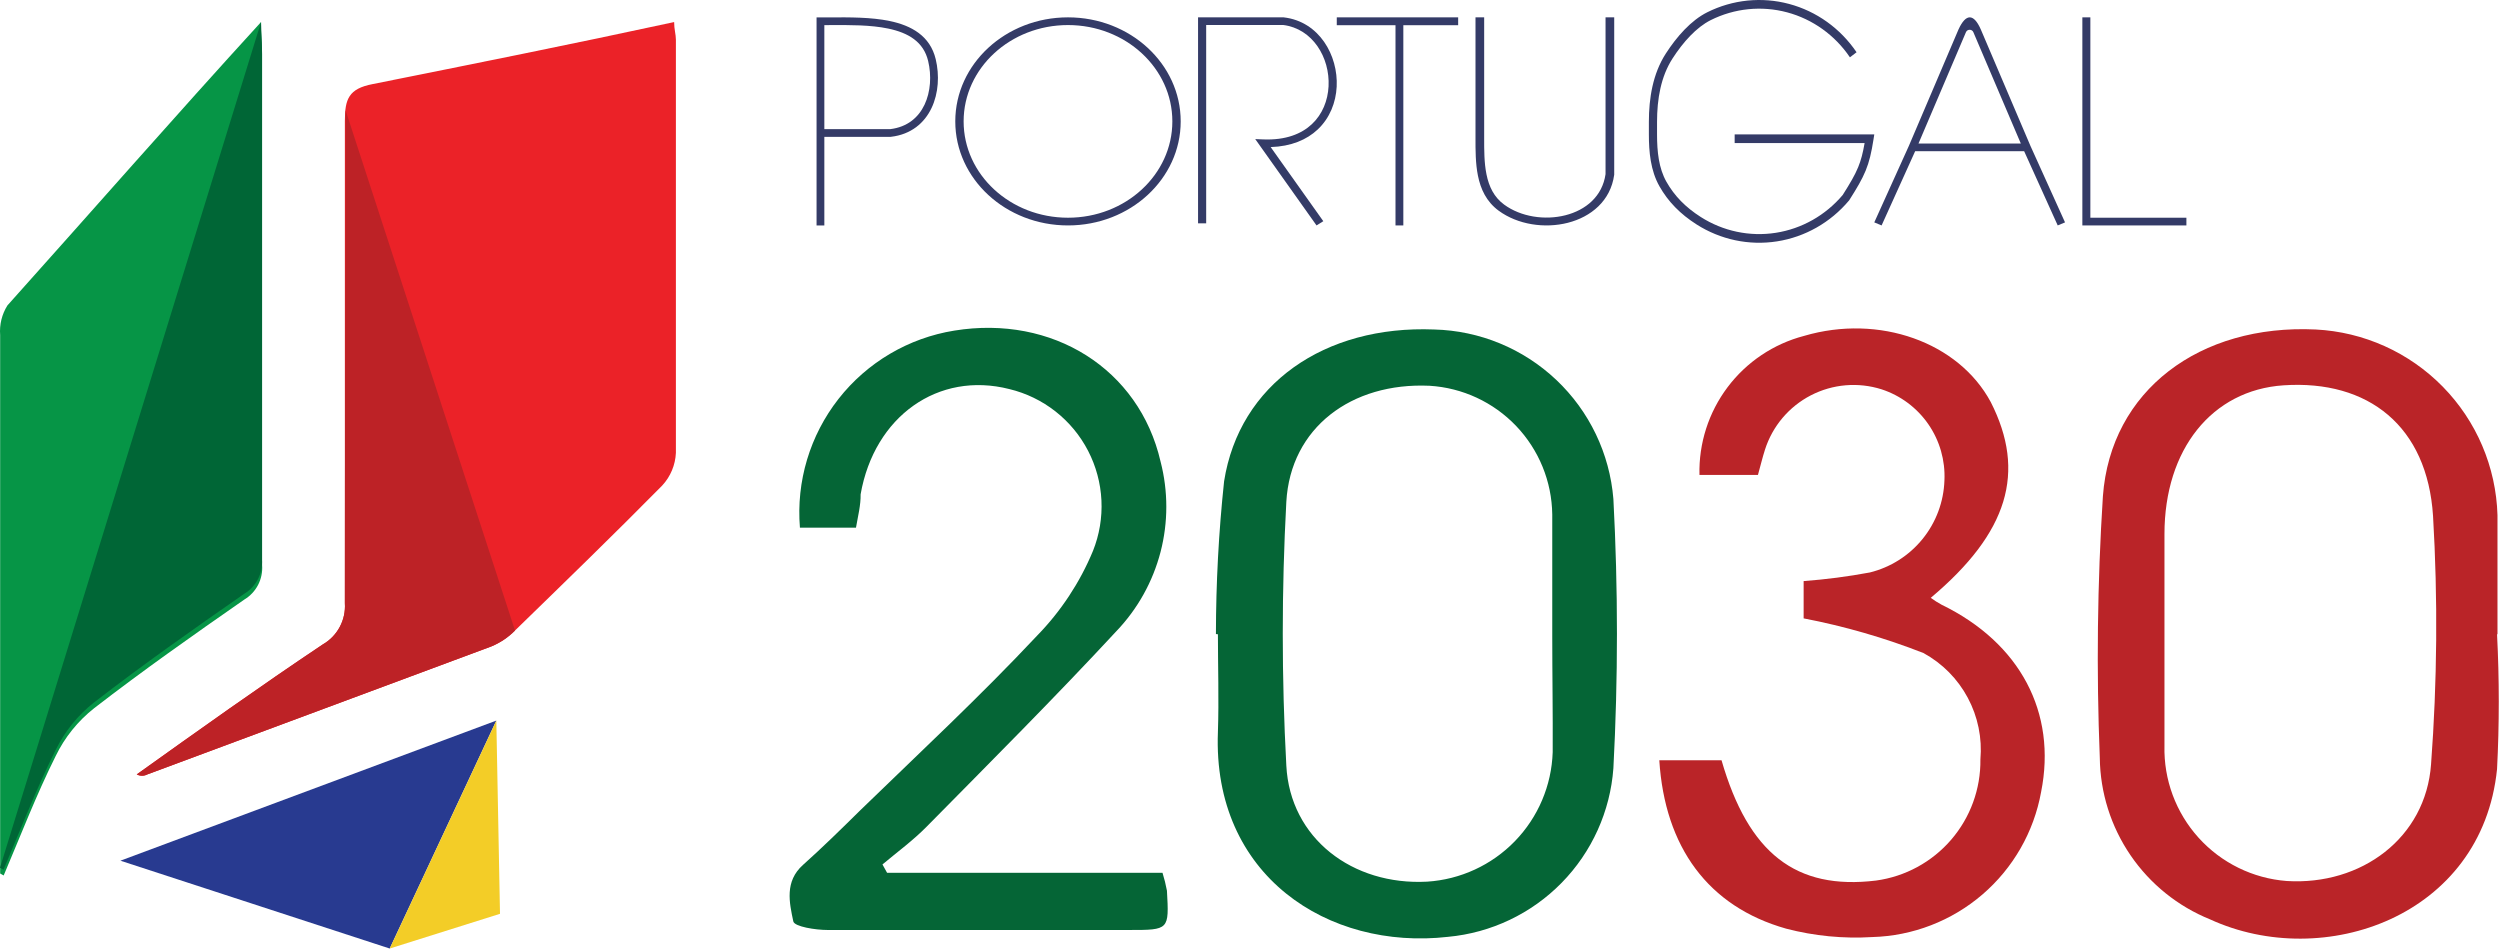
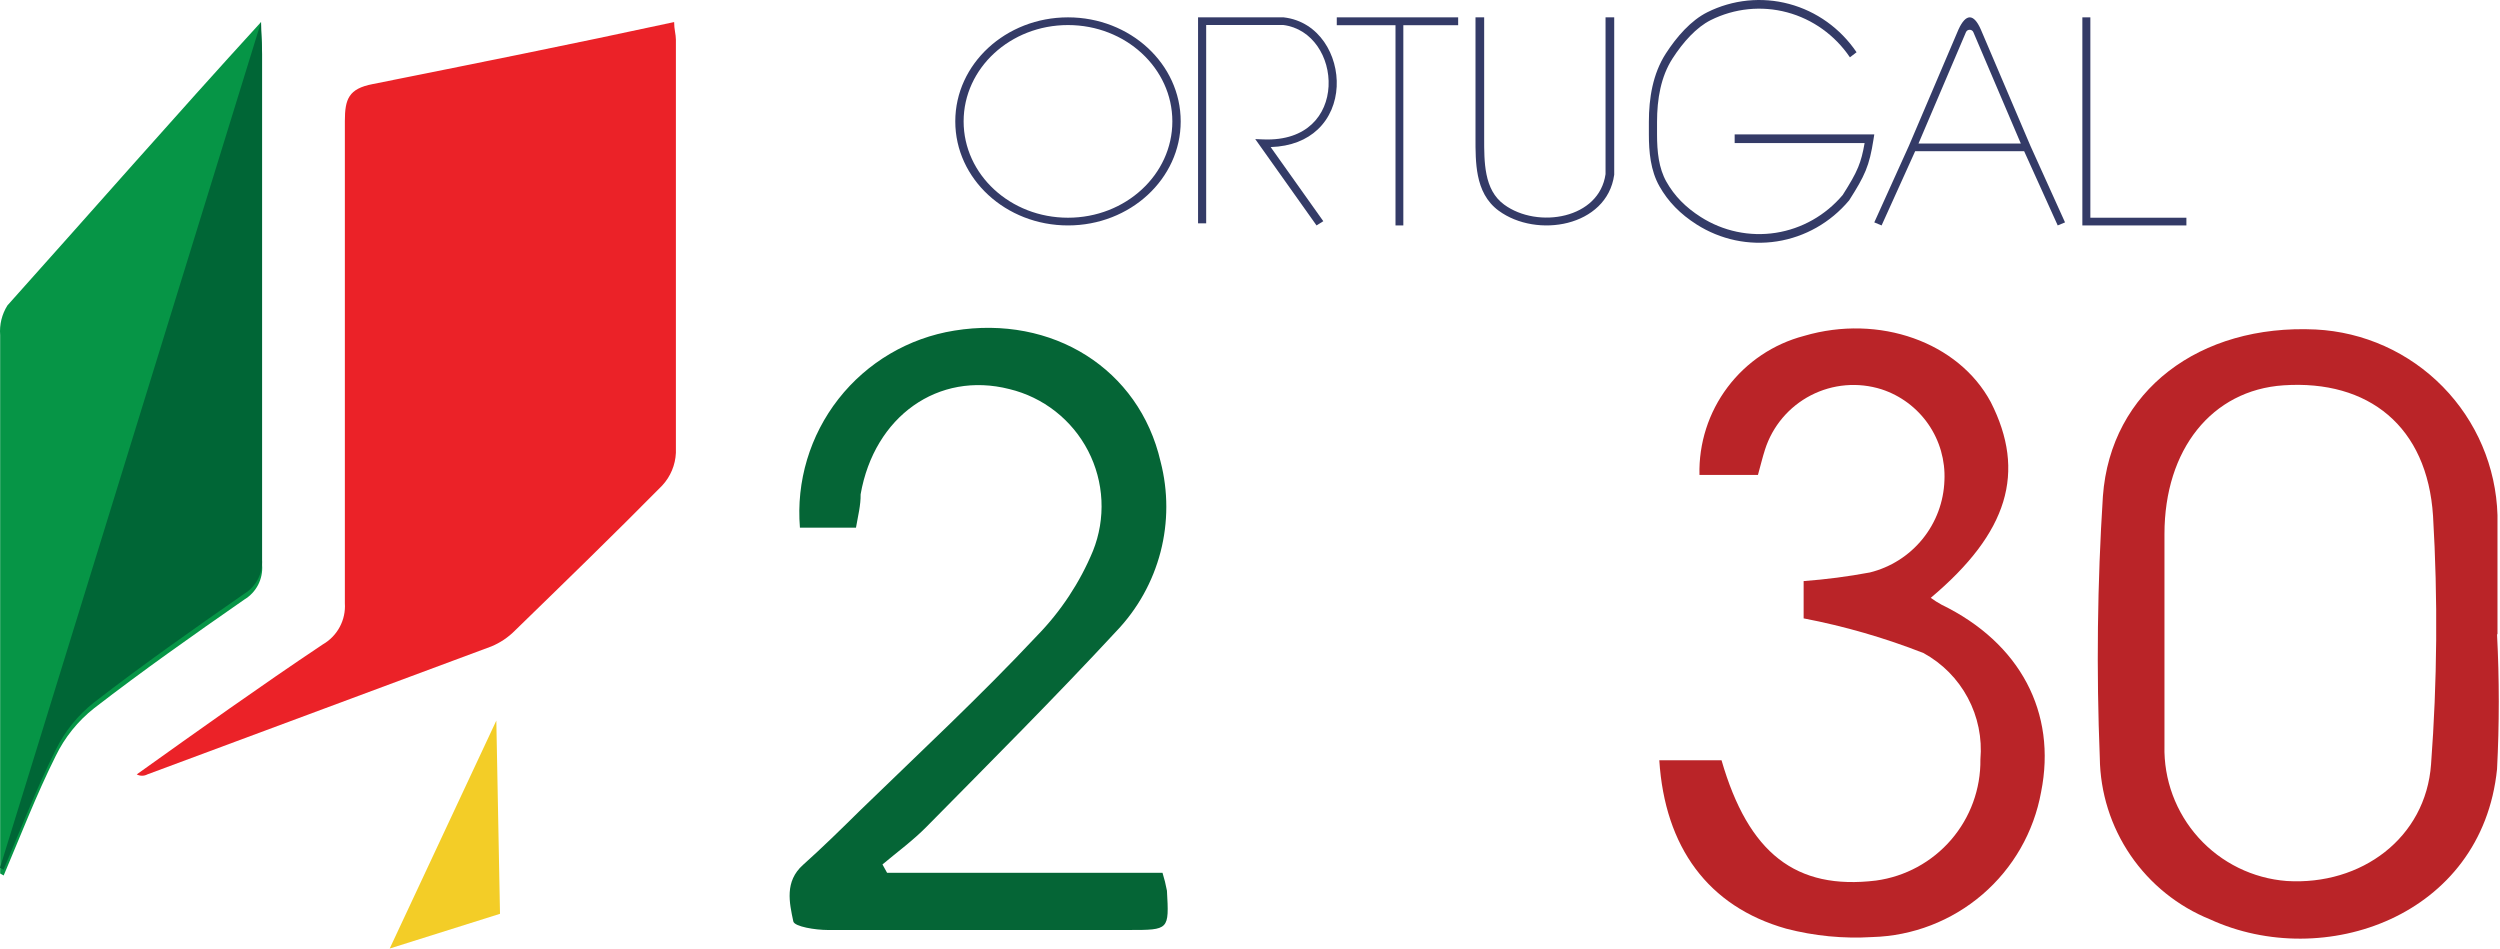
<svg xmlns="http://www.w3.org/2000/svg" width="340" height="129" viewBox="0 0 340 129" fill="none">
  <path d="M91.682 3.001C91.682 3.992 91.922 4.682 91.922 5.403C91.922 24.131 91.922 42.86 91.922 61.589C91.847 63.243 91.188 64.817 90.061 66.031C83.488 72.694 76.765 79.207 70.042 85.75C69.126 86.677 68.034 87.412 66.83 87.911L20.038 105.319C19.817 105.438 19.569 105.499 19.318 105.499C19.067 105.499 18.819 105.438 18.598 105.319C27.002 99.317 35.406 93.314 43.9 87.641C44.876 87.081 45.675 86.258 46.205 85.265C46.736 84.273 46.977 83.151 46.901 82.028C46.901 60.178 46.901 38.328 46.901 16.478C46.901 13.476 47.411 12.066 50.683 11.435C64.159 8.734 77.815 6.003 91.682 3.001Z" fill="#EB2228" />
-   <path d="M66.83 87.911C68.034 87.412 69.126 86.677 70.042 85.75L47 15C47 36.85 46.901 60.178 46.901 82.028C46.977 83.151 46.736 84.273 46.205 85.265C45.675 86.258 44.876 87.081 43.9 87.641C35.406 93.314 27.002 99.317 18.598 105.319C18.819 105.438 19.067 105.499 19.318 105.499C19.569 105.499 19.817 105.438 20.038 105.319L66.83 87.911Z" fill="#BD2226" />
  <path d="M0.02 118.795V79.777C0.02 68.372 0.02 56.967 0.02 45.561C-0.09 44.149 0.257 42.739 1.01 41.539C12.206 29.053 23.704 15.906 35.5 3C35.5 4.621 35.647 6.363 35.647 7.353C35.647 30.524 35.647 53.695 35.647 76.866C35.717 77.795 35.526 78.726 35.097 79.553C34.667 80.38 34.016 81.071 33.215 81.548C26.312 86.35 19.439 91.183 12.806 96.315C10.598 98.054 8.812 100.27 7.583 102.798C4.942 108.08 2.811 113.633 0.5 119.066L0.02 118.795Z" fill="#069546" />
  <path d="M339.598 86.26C339.913 92.369 339.913 98.49 339.598 104.599C337.557 124.678 316.007 132.122 300.58 125.039C296.191 123.264 292.425 120.231 289.755 116.322C287.085 112.413 285.63 107.802 285.573 103.068C285.097 91.213 285.238 79.342 285.993 67.502C287.044 53.095 299.169 44.061 314.927 44.811C321.467 45.14 327.643 47.92 332.226 52.598C336.809 57.275 339.463 63.507 339.658 70.053C339.658 75.455 339.658 80.858 339.658 86.26H339.598ZM294.367 86.41C294.367 91.453 294.367 96.495 294.367 101.418C294.254 106.031 295.915 110.511 299.009 113.935C302.103 117.359 306.394 119.464 310.995 119.816C321.139 120.446 329.904 113.963 330.624 103.939C331.464 92.702 331.554 81.422 330.894 70.173C330.114 57.987 322.13 51.624 310.545 52.404C300.82 53.065 294.367 61.109 294.367 72.634V86.41Z" fill="#BA2428" />
-   <path d="M165.366 86.23C165.373 79.292 165.744 72.359 166.476 65.46C168.547 52.254 180.133 44.21 195.05 44.811C201.24 44.968 207.154 47.409 211.653 51.665C216.153 55.92 218.919 61.689 219.421 67.862C220.066 80.059 220.066 92.281 219.421 104.479C218.992 110.342 216.498 115.864 212.382 120.063C208.266 124.261 202.795 126.864 196.94 127.409C180.643 129.27 164.885 119.096 165.636 99.556C165.786 95.114 165.636 90.552 165.636 86.26L165.366 86.23ZM211.107 86.47C211.107 80.978 211.107 75.455 211.107 69.963C211.047 65.478 209.294 61.182 206.199 57.937C203.104 54.692 198.896 52.737 194.419 52.464C183.794 51.984 175.51 58.167 174.94 68.252C174.295 80.198 174.295 92.172 174.94 104.118C175.45 114.023 183.944 120.446 194.089 119.906C198.616 119.617 202.874 117.653 206.031 114.395C209.189 111.138 211.02 106.822 211.167 102.288C211.197 97.035 211.107 91.753 211.107 86.47Z" fill="#056536" />
  <path d="M116.414 71.763H108.79C108.272 65.47 110.148 59.214 114.043 54.245C117.939 49.276 123.566 45.96 129.8 44.96C143.126 42.799 154.922 50.153 157.833 62.759C158.882 66.799 158.881 71.04 157.831 75.079C156.78 79.118 154.715 82.823 151.83 85.839C143.486 94.844 134.692 103.638 126.018 112.432C124.187 114.293 122.056 115.853 120.015 117.564L120.646 118.705H158.103C158.351 119.503 158.551 120.314 158.704 121.136C159.004 126.478 159.004 126.478 153.571 126.478C139.885 126.478 126.228 126.478 112.542 126.478C110.921 126.478 108.04 126.028 107.89 125.308C107.35 122.757 106.689 119.875 109.21 117.624C111.732 115.373 114.463 112.702 117.014 110.181C125.118 102.317 133.372 94.633 141.025 86.47C144.28 83.139 146.868 79.217 148.649 74.914C149.519 72.733 149.91 70.389 149.795 68.043C149.68 65.697 149.063 63.404 147.984 61.317C146.905 59.231 145.391 57.401 143.543 55.951C141.695 54.501 139.557 53.465 137.274 52.914C127.609 50.453 118.905 56.606 117.044 67.231C117.074 68.671 116.684 70.202 116.414 71.763Z" fill="#056536" />
  <path d="M262.582 81.308C263.052 81.65 263.543 81.961 264.053 82.239C274.738 87.431 279.75 96.915 277.589 107.72C276.606 113.143 273.788 118.063 269.607 121.653C265.426 125.244 260.138 127.287 254.629 127.44C250.691 127.68 246.74 127.295 242.923 126.299C232.298 123.298 226.415 115.194 225.665 103.398H234.129C237.791 116.064 244.244 121.077 255.139 119.756C259.108 119.214 262.742 117.24 265.357 114.205C267.972 111.17 269.387 107.284 269.335 103.278C269.589 100.376 268.991 97.462 267.616 94.893C266.241 92.324 264.148 90.211 261.592 88.812C256.315 86.746 250.859 85.168 245.294 84.099V79.027C248.315 78.802 251.321 78.411 254.298 77.856C257.121 77.159 259.639 75.559 261.47 73.3C263.301 71.041 264.345 68.247 264.443 65.341C264.571 62.623 263.803 59.938 262.258 57.699C260.713 55.46 258.475 53.79 255.889 52.945C252.701 51.936 249.243 52.231 246.272 53.767C243.302 55.303 241.061 57.954 240.042 61.139C239.682 62.249 239.411 63.42 239.081 64.59H231.128C231.021 60.296 232.369 56.093 234.951 52.66C237.533 49.228 241.199 46.769 245.354 45.681C255.559 42.68 266.364 46.522 270.746 54.686C275.578 64.2 273.147 72.424 262.582 81.308Z" fill="#BA2428" />
-   <path d="M16.377 117.054L67.5 98L53 129L16.377 117.054Z" fill="#283A90" />
  <path fill-rule="evenodd" clip-rule="evenodd" d="M283.201 2.36H284.289V29.61H297.35V30.659H283.201V2.36Z" fill="#343B67" />
  <path fill-rule="evenodd" clip-rule="evenodd" d="M268.375 4.372C268.191 3.941 267.555 3.941 267.371 4.372L260.915 19.519H274.831L268.375 4.372ZM275.283 20.561H260.463L255.898 30.659L254.903 30.244L259.607 19.838L266.367 3.978C267.371 1.82 268.415 1.82 269.379 3.978L276.139 19.838L280.844 30.244L279.849 30.659L275.283 20.561Z" fill="#343B67" />
  <path fill-rule="evenodd" clip-rule="evenodd" d="M200.668 18.358V2.36H201.847V18.358C201.847 18.488 201.847 18.618 201.847 18.748C201.845 20.426 201.843 22.135 202.159 23.7C202.496 25.376 203.185 26.816 204.565 27.827C206.838 29.493 210.096 29.987 212.895 29.275C215.661 28.571 217.922 26.711 218.354 23.684V2.36H219.533V23.751L219.529 23.784C219.04 27.324 216.369 29.5 213.214 30.303C210.083 31.099 206.421 30.561 203.823 28.657C202.143 27.425 201.364 25.706 200.999 23.892C200.663 22.226 200.666 20.422 200.668 18.766C200.668 18.629 200.668 18.493 200.668 18.358Z" fill="#343B67" />
  <path fill-rule="evenodd" clip-rule="evenodd" d="M189.788 3.428H181.801V2.36H198.309V3.428H190.853V30.659H189.788V3.428Z" fill="#343B67" />
  <path fill-rule="evenodd" clip-rule="evenodd" d="M162.935 2.36H174.572L174.606 2.364C179.424 2.929 182.003 7.55 181.789 11.786C181.68 13.931 180.862 16.056 179.202 17.616C177.715 19.011 175.593 19.915 172.811 20.002L179.97 30.083L179.05 30.659L170.712 18.915L171.799 18.959C174.844 19.084 177 18.215 178.42 16.882C179.85 15.54 180.586 13.677 180.685 11.737C180.884 7.814 178.505 3.887 174.503 3.397H164.04V30.371H162.935V2.36Z" fill="#343B67" />
-   <path fill-rule="evenodd" clip-rule="evenodd" d="M112.11 3.417V17.562H121.073C123.412 17.28 124.914 15.971 125.736 14.24C126.571 12.481 126.703 10.275 126.227 8.292C125.604 5.694 123.558 4.461 120.779 3.882C118.383 3.382 115.571 3.398 112.909 3.413C112.641 3.415 112.375 3.416 112.11 3.417ZM112.11 18.61H121.136L121.166 18.606C123.922 18.285 125.728 16.718 126.693 14.686C127.648 12.676 127.778 10.222 127.257 8.05C126.496 4.879 123.956 3.474 120.997 2.857C118.48 2.332 115.535 2.349 112.882 2.365C112.439 2.368 112.004 2.37 111.581 2.37H111.052V30.659H112.11V18.61Z" fill="#343B67" />
  <path fill-rule="evenodd" clip-rule="evenodd" d="M145.247 29.61C153.085 29.61 159.44 23.745 159.44 16.509C159.44 9.273 153.085 3.408 145.247 3.408C137.408 3.408 131.053 9.273 131.053 16.509C131.053 23.745 137.408 29.61 145.247 29.61ZM145.247 30.659C153.712 30.659 160.575 24.324 160.575 16.509C160.575 8.695 153.712 2.36 145.247 2.36C136.781 2.36 129.918 8.695 129.918 16.509C129.918 24.324 136.781 30.659 145.247 30.659Z" fill="#343B67" />
  <path fill-rule="evenodd" clip-rule="evenodd" d="M243.048 1.679C239.573 0.749 235.888 1.124 232.662 2.735C230.714 3.708 228.91 5.713 227.461 7.959C225.873 10.422 225.358 13.479 225.358 16.572L225.358 18.276C225.358 20.597 225.582 22.867 226.639 24.731C227.725 26.649 229.229 28.184 231.291 29.503C234.334 31.448 237.961 32.215 241.511 31.661C245.05 31.109 248.275 29.283 250.608 26.518C251.64 24.887 252.269 23.815 252.714 22.728C253.096 21.792 253.349 20.826 253.587 19.456H235.914V18.276H254.904L254.796 18.963C254.515 20.752 254.229 21.985 253.733 23.198C253.241 24.402 252.553 25.561 251.509 27.209L251.488 27.243L251.462 27.273C248.95 30.265 245.476 32.234 241.673 32.827C237.87 33.421 233.984 32.6 230.718 30.513C228.525 29.111 226.88 27.446 225.686 25.339C224.467 23.186 224.247 20.642 224.247 18.276L224.247 16.572C224.247 13.362 224.778 10.033 226.544 7.293C228.041 4.974 229.981 2.771 232.189 1.668C235.649 -0.059 239.597 -0.46 243.32 0.536C247.042 1.532 250.298 3.862 252.492 7.107L251.589 7.795C249.551 4.781 246.522 2.609 243.048 1.679Z" fill="#343B67" />
  <path d="M35.627 6.572C35.627 5.581 35.5 4.621 35.5 3L0 118.014L0.48 118.284C2.791 112.851 4.922 107.299 7.564 102.016C8.792 99.489 10.578 97.272 12.786 95.533C19.419 90.401 26.292 85.569 33.196 80.766C33.996 80.289 34.648 79.598 35.077 78.771C35.506 77.944 35.697 77.013 35.627 76.084V6.572Z" fill="#006636" />
  <path d="M68 124.278L67.5 98L53 129L68 124.278Z" fill="#F3CD27" />
</svg>